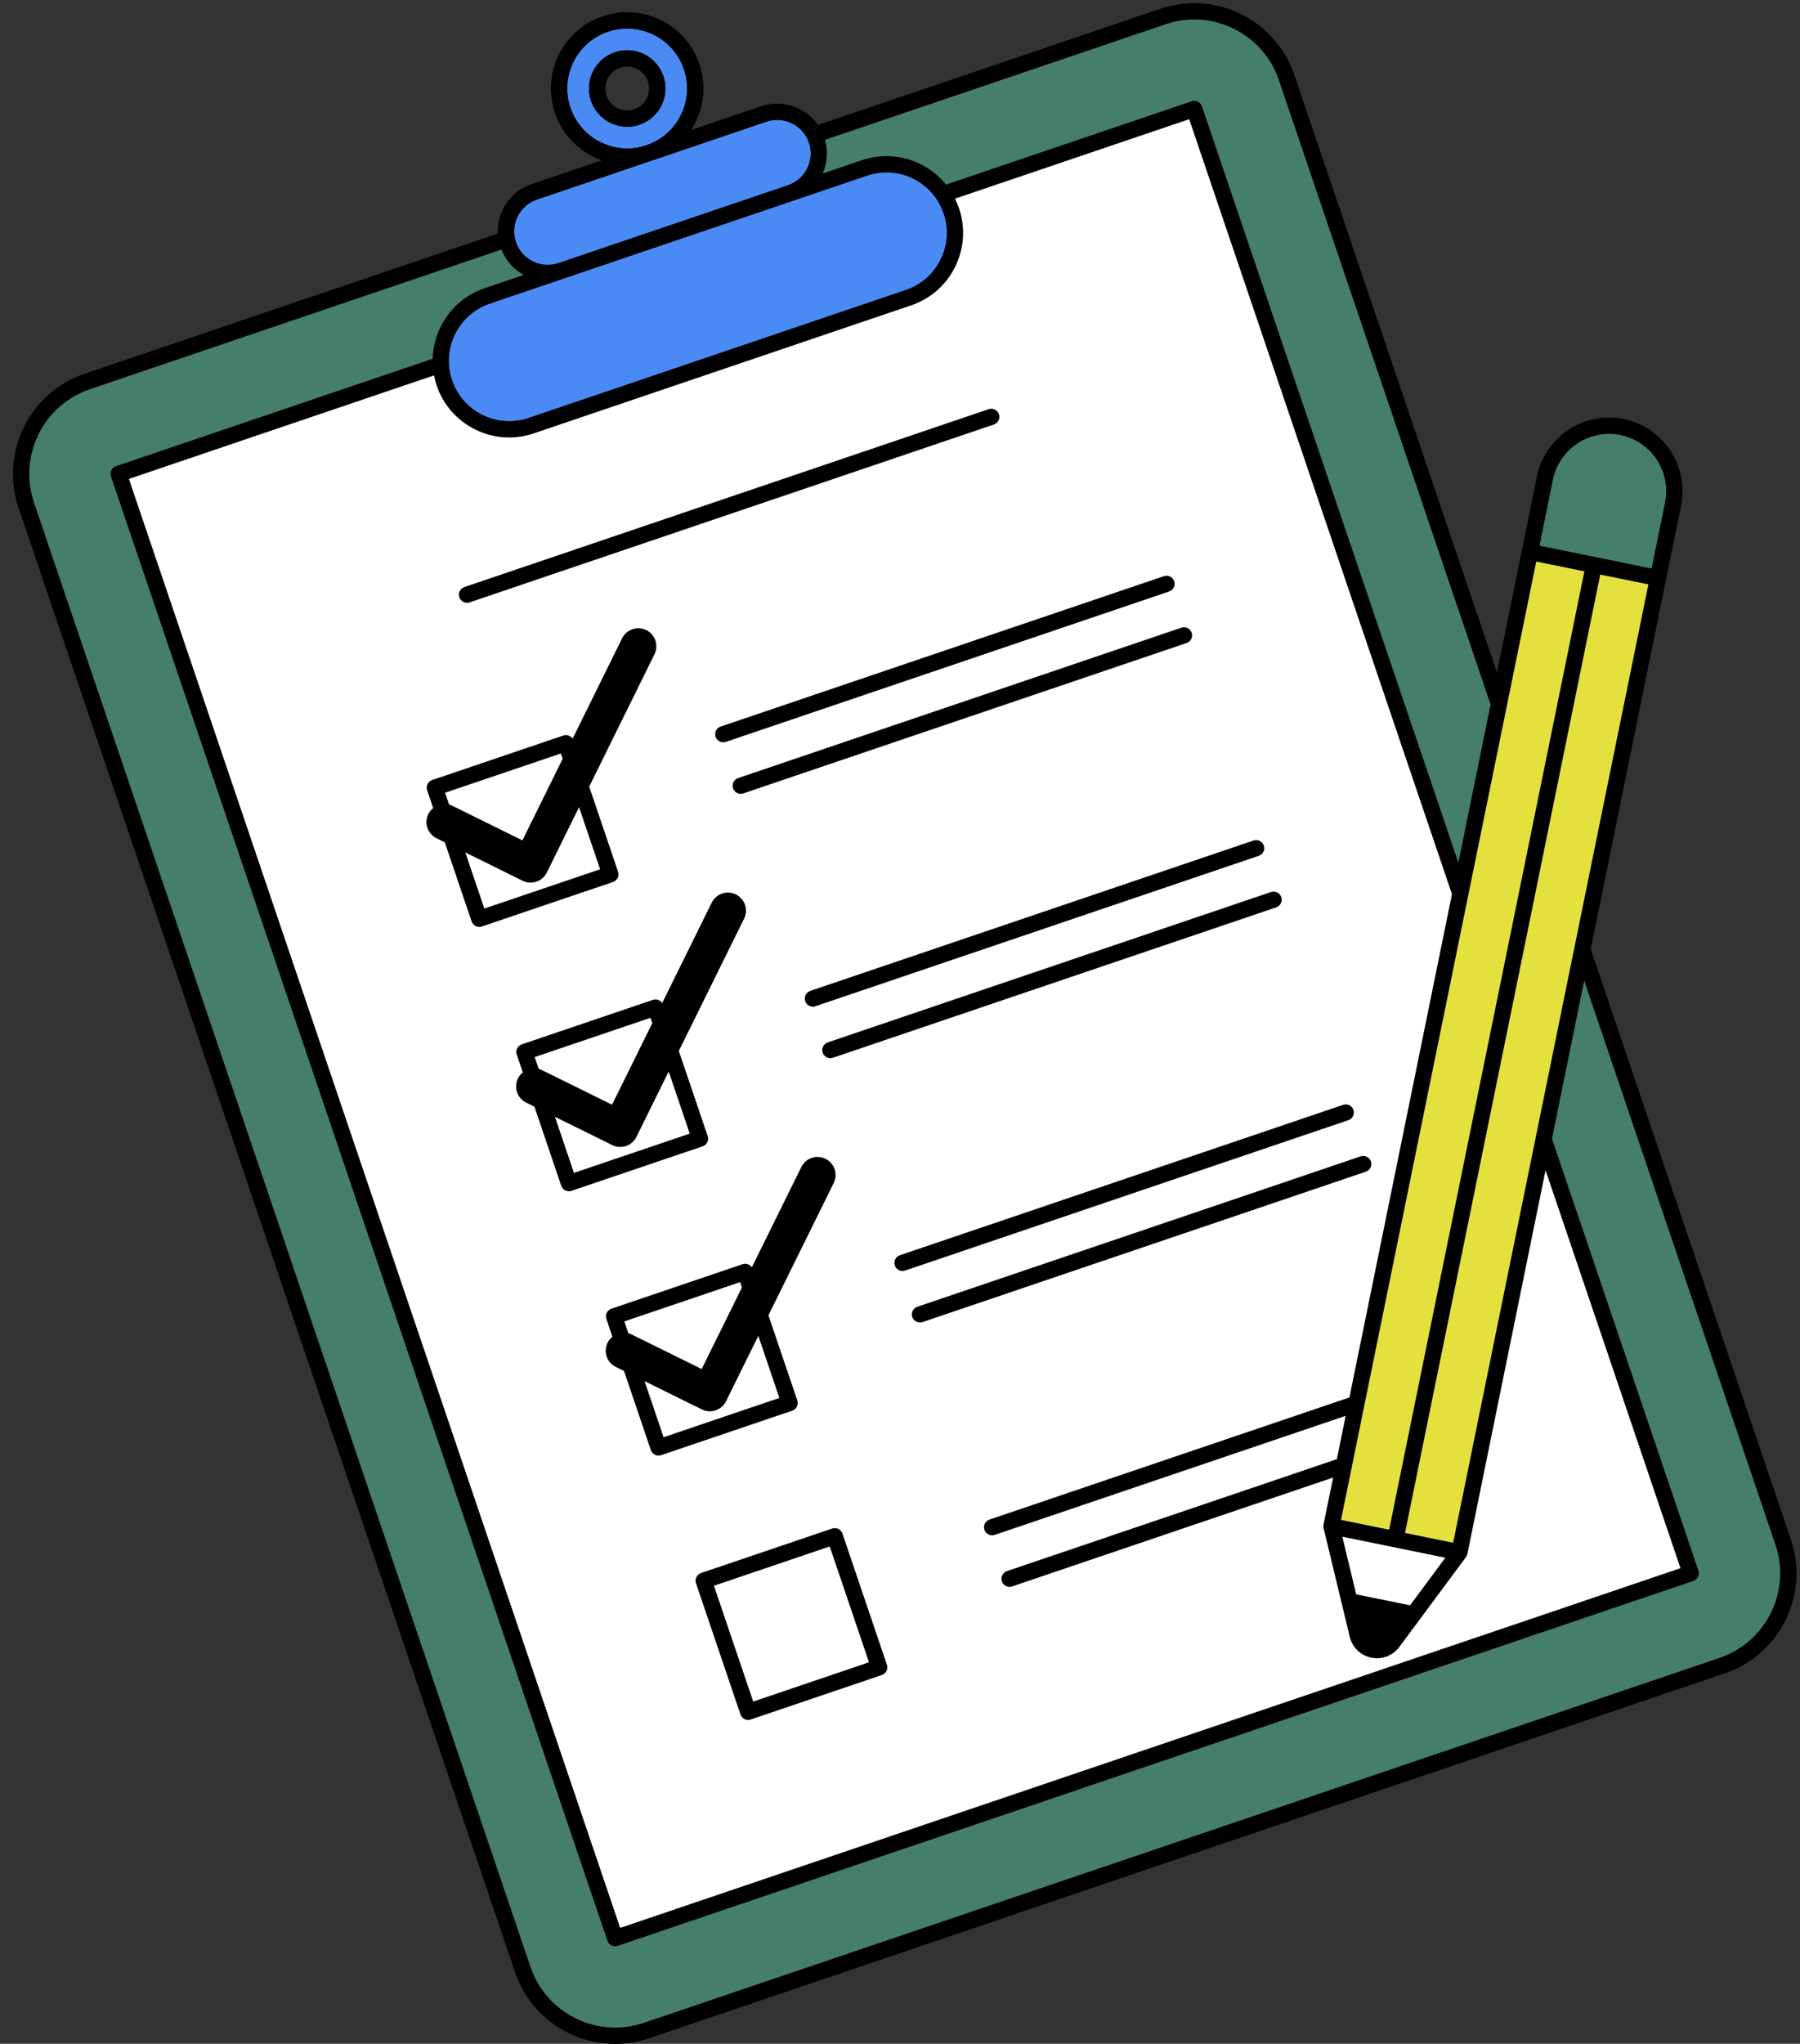
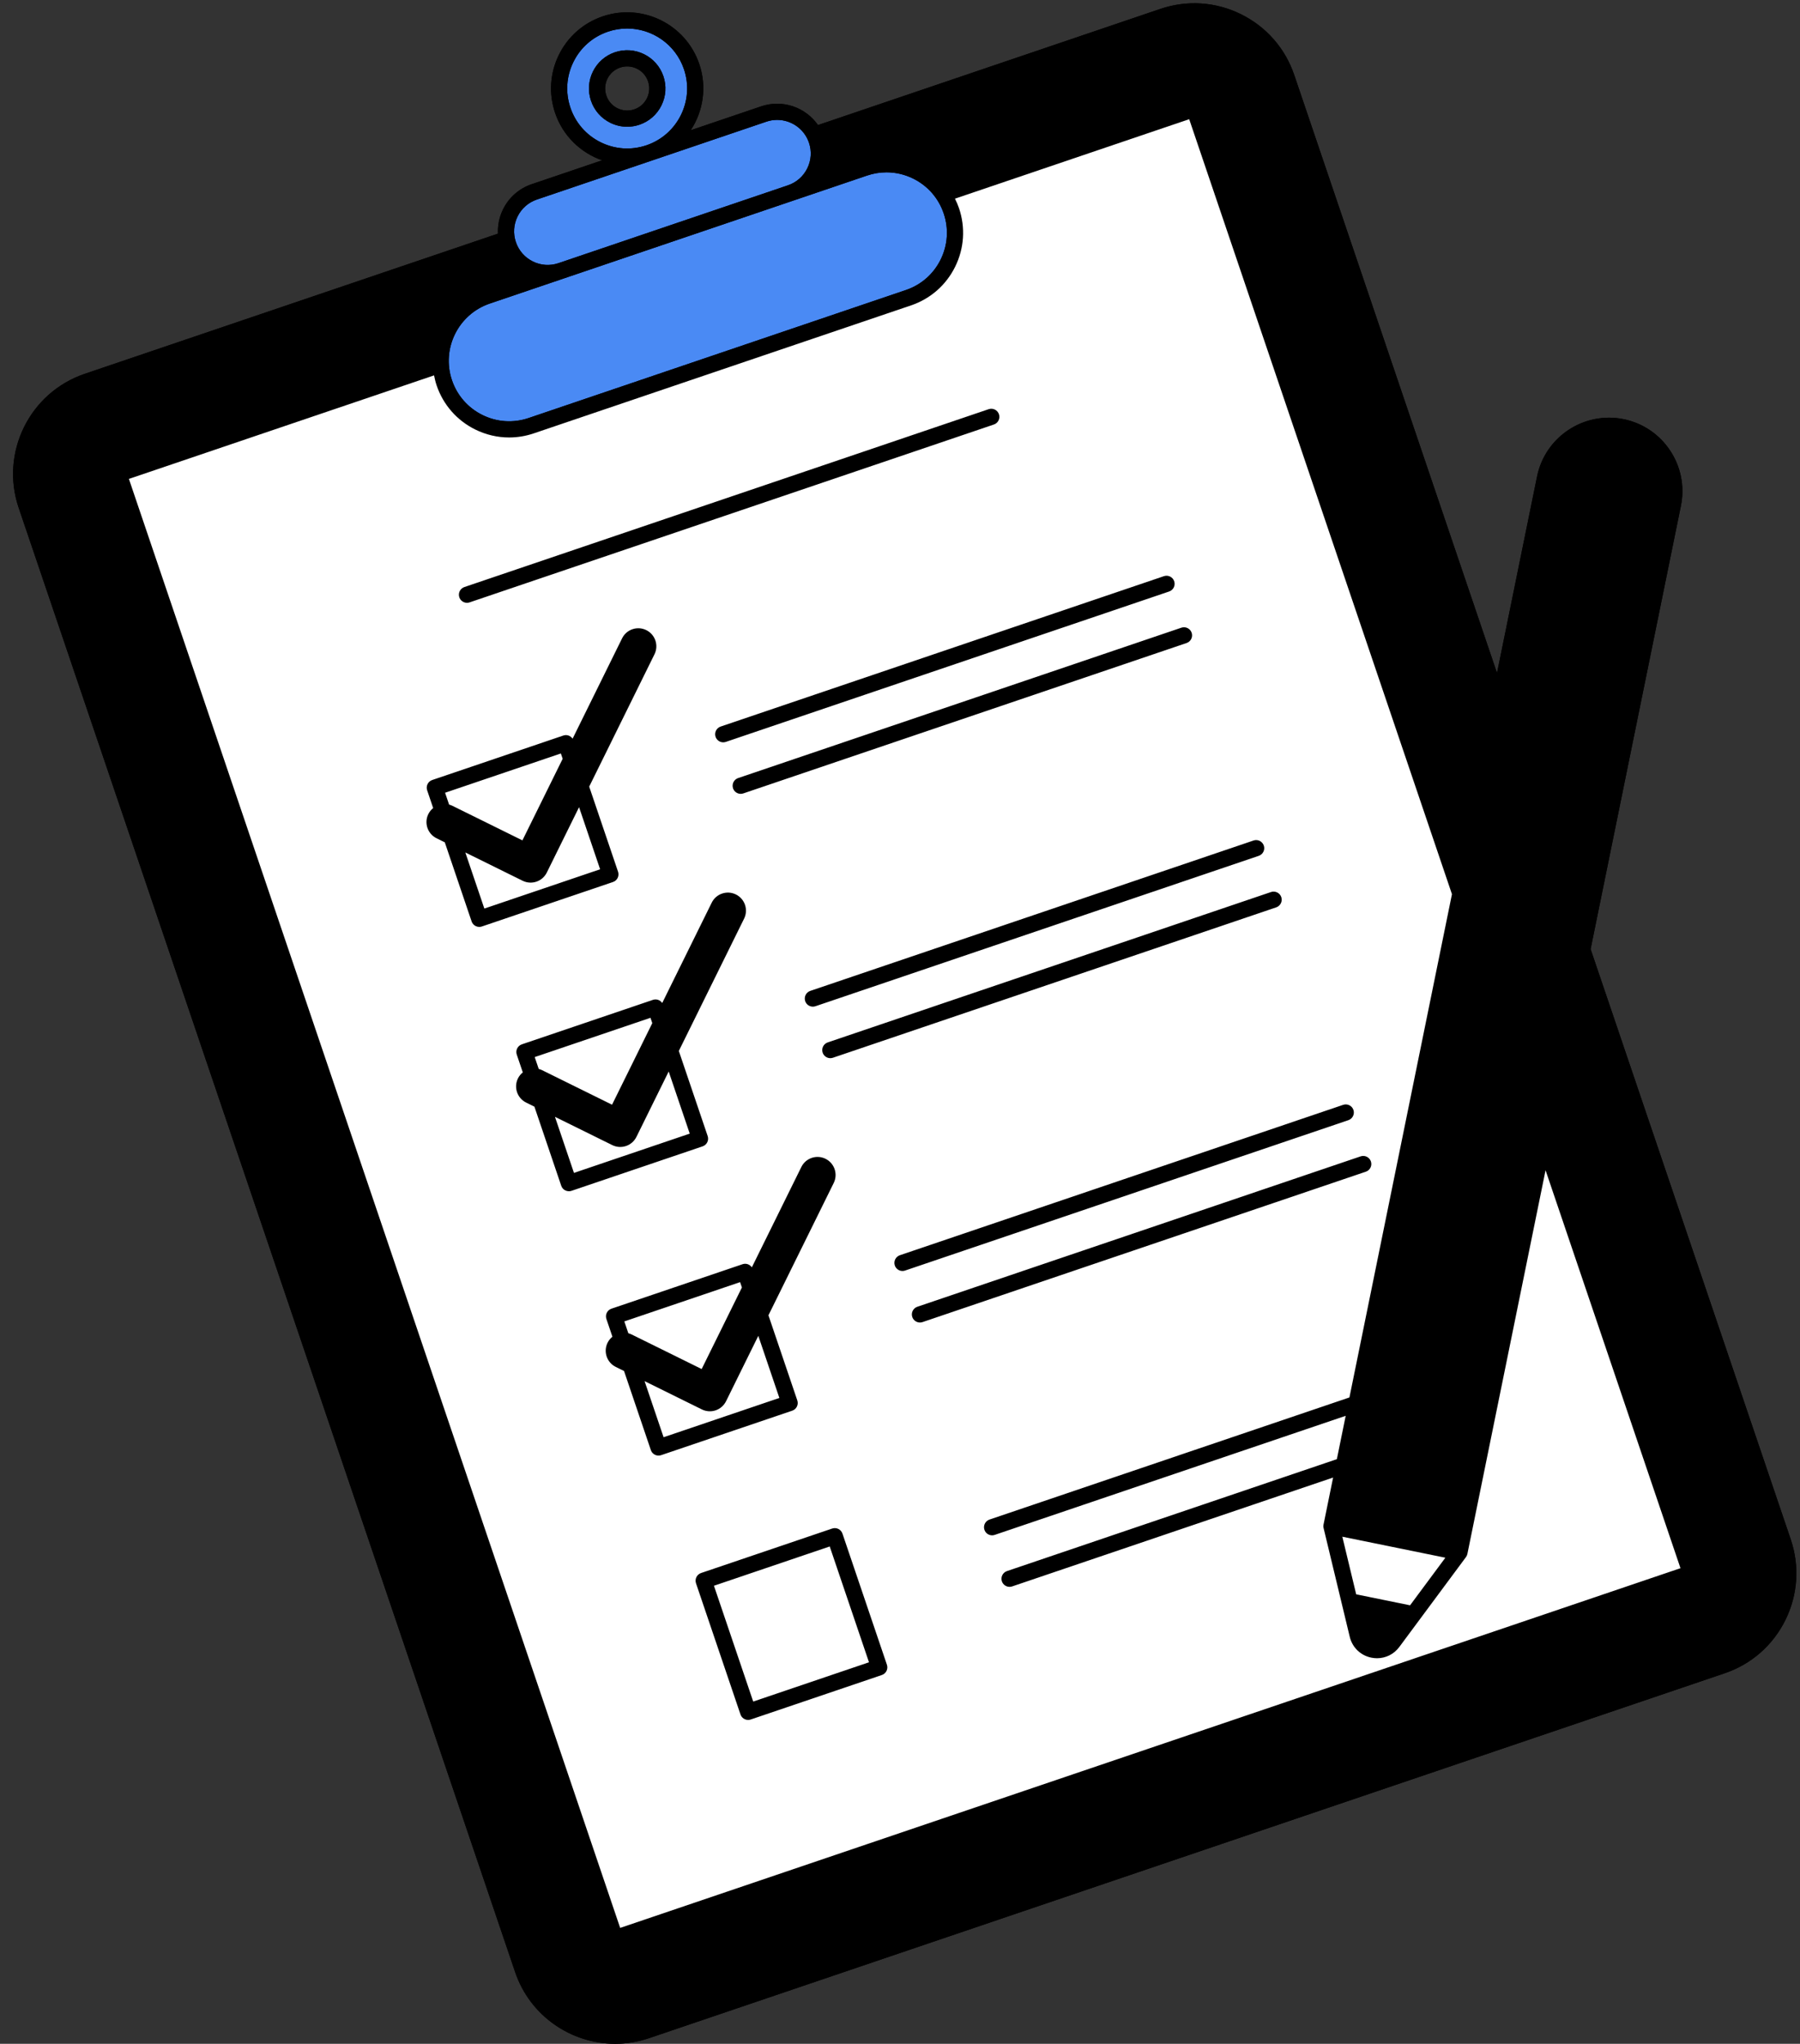
<svg xmlns="http://www.w3.org/2000/svg" fill="#000000" height="500.8" preserveAspectRatio="xMidYMid meet" version="1" viewBox="-3.2 -0.8 441.2 500.8" width="441.2" zoomAndPan="magnify">
  <rect x="-3.2" y="-0.8" width="441.2" height="500.8" fill="#333333" stroke="none" />
  <g id="change1_1">
    <path d="M435.727,376.393l-49.051-144.629l18.446-90.522l3.69-18.109c1.981-9.721-4.317-19.243-14.039-21.225c0,0,0,0,0,0 c-9.719-1.976-19.243,4.318-21.224,14.039l-3.69,18.109l-6.126,30.061l-49.699-146.54c-2.22-6.545-6.856-11.835-13.054-14.894 c-6.199-3.06-13.217-3.52-19.763-1.301l-83.92,28.462c-3.026-4.343-8.665-6.372-13.924-4.588l-17.263,5.855 c3.039-4.641,4.009-10.575,2.092-16.224c-3.306-9.746-13.922-14.989-23.67-11.68c-4.721,1.6-8.534,4.945-10.738,9.415 c-2.204,4.469-2.535,9.531-0.934,14.252c1.915,5.648,6.288,9.771,11.519,11.607l-17.254,5.851c-3.086,1.047-5.579,3.232-7.021,6.155 c-0.928,1.881-1.342,3.921-1.245,5.96L17.568,90.801C4.056,95.383-3.21,110.106,1.373,123.618l121.692,358.815 C126.717,493.2,136.807,500,147.593,500c2.749,0,5.544-0.442,8.289-1.372c0-0.001,0-0.001,0-0.001l263.65-89.417 c6.546-2.22,11.835-6.855,14.894-13.054C437.485,389.958,437.947,382.94,435.727,376.393z M155.374,23.274 c-0.638,1.295-1.744,2.263-3.11,2.726h-0.001c-1.364,0.462-2.828,0.366-4.121-0.272c-1.292-0.639-2.26-1.745-2.724-3.113 c-0.464-1.368-0.368-2.834,0.269-4.127c0.637-1.293,1.739-2.261,3.105-2.724c0.574-0.194,1.157-0.287,1.732-0.287 c2.252,0,4.36,1.421,5.122,3.67C156.111,20.513,156.014,21.979,155.374,23.274z" />
  </g>
  <g id="change2_1">
    <path d="M107.581,92.364c-2.623-7.733,1.535-16.159,9.269-18.781l92.475-31.363c1.561-0.529,3.169-0.792,4.77-0.792 c2.242,0,4.471,0.515,6.541,1.537c3.547,1.751,6.201,4.778,7.471,8.525c1.271,3.745,1.006,7.763-0.744,11.31 c-1.751,3.548-4.778,6.201-8.524,7.471l-92.475,31.363c-3.746,1.268-7.763,1.006-11.311-0.745 C111.505,99.138,108.852,96.11,107.581,92.364z M127.403,63.267c1.972,0.973,4.204,1.116,6.286,0.414l56.248-19.076 c0-0.001,0-0.001,0-0.001c2.082-0.705,3.765-2.18,4.737-4.151c0.973-1.972,1.12-4.205,0.414-6.287 c-1.161-3.425-4.371-5.588-7.802-5.588c-0.875,0-1.763,0.14-2.637,0.437l-28.045,9.511c-0.028,0.01-0.053,0.023-0.081,0.032 c-0.034,0.012-0.069,0.019-0.103,0.03l-28.019,9.503c-2.082,0.706-3.764,2.181-4.737,4.152c-0.973,1.972-1.12,4.204-0.414,6.286 C123.957,60.612,125.431,62.294,127.403,63.267z M155.248,34.801c-3.718,1.258-7.701,0.997-11.219-0.741 c-3.518-1.737-6.15-4.742-7.411-8.461c-1.26-3.717-1-7.703,0.735-11.223c1.735-3.519,4.737-6.151,8.455-7.412 c1.559-0.528,3.146-0.779,4.707-0.779c6.126,0,11.856,3.862,13.931,9.977C167.048,23.836,162.922,32.198,155.248,34.801z M153.538,29.76c2.372-0.804,4.287-2.483,5.395-4.73c1.108-2.245,1.276-4.787,0.472-7.158c-1.66-4.894-6.989-7.525-11.887-5.866 c-2.37,0.804-4.284,2.483-5.39,4.729c-1.104,2.244-1.271,4.785-0.467,7.156c0.804,2.37,2.481,4.286,4.724,5.394 c1.31,0.648,2.72,0.975,4.14,0.975C151.535,30.26,152.551,30.094,153.538,29.76z" fill="#4a8af4" />
  </g>
  <g id="change1_2">
    <path d="M435.727,376.393l-49.051-144.629l18.446-90.522l3.69-18.109c1.981-9.721-4.317-19.243-14.039-21.225c0,0,0,0,0,0 c-9.719-1.976-19.243,4.318-21.224,14.039l-3.69,18.109l-6.126,30.061l-49.699-146.54c-2.22-6.545-6.856-11.835-13.054-14.894 c-6.199-3.06-13.217-3.52-19.763-1.301l-83.92,28.462c-3.026-4.343-8.665-6.372-13.924-4.588l-17.263,5.855 c3.039-4.641,4.009-10.575,2.092-16.224c-3.306-9.746-13.922-14.989-23.67-11.68c-4.721,1.6-8.534,4.945-10.738,9.415 c-2.204,4.469-2.535,9.531-0.934,14.252c1.915,5.648,6.288,9.771,11.519,11.607l-17.254,5.851c-3.086,1.047-5.579,3.232-7.021,6.155 c-0.928,1.881-1.342,3.921-1.245,5.96L17.568,90.801C4.056,95.383-3.21,110.106,1.373,123.618l121.692,358.815 C126.717,493.2,136.807,500,147.593,500c2.749,0,5.544-0.442,8.289-1.372c0-0.001,0-0.001,0-0.001l263.65-89.417 c6.546-2.22,11.835-6.855,14.894-13.054C437.485,389.958,437.947,382.94,435.727,376.393z M126.823,481.158L5.131,122.343 c-3.88-11.44,2.271-23.903,13.711-27.784L119.708,60.35c1.047,2.665,2.961,4.84,5.473,6.217l-9.605,3.258 c-7.64,2.591-12.505,9.65-12.719,17.28l-77.615,26.323c-0.498,0.17-0.909,0.53-1.142,1.002c-0.233,0.472-0.269,1.016-0.1,1.515 L145.691,474.76c0.169,0.498,0.529,0.909,1.001,1.142c0.276,0.136,0.576,0.204,0.878,0.204c0.215,0,0.43-0.035,0.637-0.106 l263.651-89.417c1.038-0.352,1.594-1.478,1.242-2.516l-35.893-105.833l7.897-38.751l46.865,138.186 c1.879,5.542,1.488,11.484-1.101,16.732c-2.59,5.247-7.068,9.173-12.61,11.052l-263.65,89.417 C143.167,498.749,130.703,492.596,126.823,481.158z M123.664,52.243c0.973-1.972,2.655-3.446,4.737-4.152l28.019-9.503 c0.034-0.011,0.069-0.019,0.103-0.03c0.028-0.009,0.053-0.022,0.081-0.032l28.045-9.511c0.873-0.296,1.762-0.437,2.637-0.437 c3.431,0,6.64,2.163,7.802,5.588c0.706,2.082,0.559,4.314-0.414,6.287c-0.973,1.972-2.656,3.446-4.737,4.151c0,0,0,0,0,0.001 l-56.248,19.076c-2.082,0.702-4.314,0.559-6.286-0.414c-1.972-0.974-3.446-2.656-4.153-4.738 C122.544,56.447,122.691,54.215,123.664,52.243z M144.03,34.06c-3.518-1.737-6.15-4.742-7.411-8.461 c-1.26-3.717-1-7.703,0.735-11.223c1.735-3.519,4.737-6.151,8.455-7.412c1.559-0.528,3.146-0.779,4.707-0.779 c6.126,0,11.856,3.862,13.931,9.977c2.601,7.674-1.524,16.036-9.198,18.639C151.53,36.06,147.547,35.798,144.03,34.06z M289.549,3.97c3.316,0,6.614,0.762,9.675,2.273c5.248,2.59,9.173,7.067,11.052,12.61l51.884,152.983l-7.897,38.751L291.408,25.252 c-0.352-1.037-1.477-1.592-2.516-1.241l-60.225,20.425c-1.685-2.084-3.8-3.809-6.276-5.031c-4.497-2.221-9.59-2.554-14.341-0.945 l-9.605,3.258c1.156-2.62,1.352-5.511,0.562-8.263l83.486-28.314C284.802,4.359,287.18,3.97,289.549,3.97z M393.982,105.798 c7.578,1.544,12.487,8.966,10.943,16.543l-3.294,16.165l-13.742-2.8c-0.001,0-0.001-0.001-0.002-0.001c-0.001,0-0.002,0-0.002,0 l-13.74-2.8l3.294-16.165C378.983,109.163,386.405,104.257,393.982,105.798z M116.85,73.582l92.475-31.363 c1.561-0.529,3.169-0.792,4.77-0.792c2.242,0,4.471,0.515,6.541,1.537c3.547,1.751,6.201,4.778,7.471,8.525 c1.271,3.745,1.006,7.763-0.744,11.31c-1.751,3.548-4.778,6.201-8.524,7.471l-92.475,31.363c-3.746,1.268-7.763,1.006-11.311-0.745 c-3.548-1.751-6.201-4.778-7.471-8.525C104.958,84.631,109.116,76.205,116.85,73.582z M103.823,93.639 c1.611,4.75,4.975,8.588,9.473,10.808c2.624,1.295,5.45,1.948,8.293,1.948c2.03,0,4.069-0.333,6.048-1.005l92.475-31.362 c4.75-1.61,8.589-4.975,10.808-9.473c2.22-4.498,2.555-9.591,0.944-14.341c-0.275-0.81-0.618-1.582-0.992-2.336l57.415-19.472 l64.404,189.899l-25.13,123.318l-88.223,29.921c-1.038,0.352-1.594,1.478-1.242,2.516c0.28,0.826,1.052,1.348,1.879,1.348 c0.211,0,0.426-0.035,0.637-0.107l86.031-29.178l-2.164,10.622l-80.86,27.424c-1.038,0.352-1.594,1.478-1.242,2.516 c0.28,0.826,1.052,1.348,1.879,1.348c0.211,0,0.426-0.035,0.637-0.107l78.668-26.679l-2.351,11.534 c-0.024,0.117-0.032,0.234-0.035,0.35c0,0.004-0.001,0.008-0.001,0.012c-0.003,0.167,0.017,0.329,0.054,0.486 c0.001,0.003,0,0.006,0.001,0.009l6.409,26.635c0.627,2.616,2.654,4.574,5.291,5.111c0.469,0.095,0.937,0.142,1.4,0.142 c2.14,0,4.154-0.999,5.468-2.775l16.322-22.005c0.001-0.001,0.001-0.003,0.002-0.004c0.169-0.23,0.294-0.492,0.352-0.777 l19.159-94.017l33.071,97.511l-259.893,88.143L28.395,116.548l74.796-25.367C103.351,92.003,103.547,92.824,103.823,93.639z M351.073,380.893l-8.65,11.663l-13.207-2.691l-3.397-14.119L351.073,380.893z M352.983,377.231l-11.809-2.407 c0.009-0.035,0.023-0.068,0.031-0.104l47.833-234.731l11.8,2.404L352.983,377.231z M373.352,136.794l11.798,2.404l-47.833,234.731 c-0.007,0.036-0.005,0.072-0.011,0.108l-11.809-2.407L373.352,136.794z M158.933,25.03c1.108-2.245,1.276-4.787,0.472-7.158 c-1.66-4.894-6.989-7.525-11.887-5.866c-2.37,0.804-4.284,2.483-5.39,4.729c-1.104,2.244-1.271,4.785-0.467,7.156 c0.804,2.37,2.481,4.286,4.724,5.394c1.31,0.648,2.72,0.975,4.14,0.975c1.011,0,2.028-0.166,3.014-0.5 C155.909,28.956,157.824,27.277,158.933,25.03z M155.374,23.274c-0.638,1.295-1.744,2.263-3.11,2.726h-0.001 c-1.364,0.462-2.828,0.366-4.121-0.272c-1.292-0.639-2.26-1.745-2.724-3.113c-0.464-1.368-0.368-2.834,0.269-4.127 c0.637-1.293,1.739-2.261,3.105-2.724c0.574-0.194,1.157-0.287,1.732-0.287c2.252,0,4.36,1.421,5.122,3.67 C156.111,20.513,156.014,21.979,155.374,23.274z M102.977,197.204c-0.482,0.39-0.895,0.878-1.187,1.47 c-1.082,2.191-0.182,4.845,2.01,5.926l2.025,0.999l6.573,19.382c0.169,0.498,0.529,0.909,1.001,1.142 c0.276,0.136,0.576,0.204,0.878,0.204c0.215,0,0.43-0.035,0.637-0.106l32.137-10.899c0.498-0.169,0.909-0.529,1.142-1.001 c0.233-0.472,0.269-1.016,0.1-1.515l-7.074-20.857l16-32.423c1.082-2.191,0.182-4.845-2.01-5.926 c-2.19-1.081-4.845-0.181-5.925,2.009L137.15,180.2c-0.489-0.721-1.408-1.064-2.273-0.769l-32.136,10.899 c-1.038,0.352-1.594,1.478-1.242,2.516L102.977,197.204z M143.897,212.204l-28.379,9.625l-4.662-13.745l14.047,6.932 c1.052,0.519,2.267,0.599,3.379,0.222s2.027-1.18,2.546-2.232l7.907-16.022L143.897,212.204z M134.273,183.825l0.443,1.307 l-9.865,19.989l-17.136-8.456c-0.273-0.135-0.553-0.239-0.837-0.313l-0.984-2.902L134.273,183.825z M173.438,177.23l108.652-36.85 c1.038-0.354,2.164,0.203,2.516,1.241s-0.204,2.164-1.242,2.516l-108.652,36.85c-0.211,0.072-0.426,0.107-0.637,0.107 c-0.827,0-1.599-0.521-1.879-1.348C171.844,178.709,172.4,177.582,173.438,177.23z M177.719,189.856l108.652-36.85 c1.038-0.353,2.164,0.203,2.516,1.241c0.352,1.038-0.204,2.164-1.242,2.516l-108.652,36.85c-0.211,0.072-0.426,0.107-0.637,0.107 c-0.827,0-1.599-0.521-1.879-1.348C176.126,191.334,176.682,190.208,177.719,189.856z M170.16,279.094 c0.233-0.472,0.269-1.016,0.1-1.515l-7.074-20.857l16-32.423c1.082-2.191,0.182-4.845-2.01-5.926 c-2.19-1.081-4.845-0.181-5.925,2.009l-12.134,24.588c-0.488-0.72-1.408-1.06-2.273-0.77L124.708,255.1 c-1.038,0.352-1.594,1.478-1.242,2.516l1.478,4.359c-0.482,0.39-0.895,0.878-1.187,1.47c-1.082,2.191-0.182,4.845,2.01,5.926 l2.025,0.999l6.573,19.382c0.169,0.498,0.529,0.909,1.001,1.142c0.276,0.136,0.576,0.204,0.878,0.204 c0.215,0,0.43-0.035,0.637-0.106l32.137-10.899C169.516,279.926,169.927,279.566,170.16,279.094z M156.24,248.596l0.443,1.308 l-9.865,19.989l-17.136-8.456c-0.273-0.135-0.553-0.239-0.837-0.313l-0.984-2.902L156.24,248.596z M137.486,286.599l-4.661-13.745 l14.047,6.932c1.052,0.519,2.267,0.599,3.379,0.222c1.111-0.377,2.027-1.18,2.546-2.232l7.907-16.022l5.162,15.22L137.486,286.599z M195.405,242.002l108.652-36.85c1.037-0.353,2.164,0.203,2.516,1.241c0.352,1.038-0.204,2.164-1.242,2.516l-108.652,36.85 c-0.211,0.072-0.426,0.107-0.637,0.107c-0.827,0-1.599-0.521-1.879-1.348C193.811,243.481,194.367,242.354,195.405,242.002z M199.687,254.626l108.652-36.848c1.038-0.349,2.164,0.203,2.516,1.241c0.352,1.038-0.204,2.164-1.242,2.516l-108.652,36.85 c-0.211,0.071-0.426,0.106-0.637,0.106c-0.827,0-1.599-0.521-1.879-1.348C198.093,256.105,198.649,254.978,199.687,254.626z M192.227,342.35l-7.074-20.857l16-32.423c1.082-2.191,0.182-4.845-2.01-5.926c-2.19-1.082-4.845-0.181-5.925,2.009l-12.134,24.589 c-0.489-0.72-1.408-1.062-2.273-0.77l-32.136,10.899c-1.038,0.352-1.594,1.478-1.242,2.516l1.478,4.359 c-0.482,0.39-0.895,0.878-1.187,1.47c-1.082,2.191-0.182,4.845,2.01,5.926l2.024,0.999l6.573,19.382 c0.28,0.826,1.052,1.348,1.879,1.348c0.211,0,0.426-0.035,0.637-0.107l32.136-10.899 C192.023,344.515,192.579,343.388,192.227,342.35z M178.207,313.368l0.443,1.307l-9.865,19.989l-17.136-8.456 c-0.273-0.135-0.553-0.239-0.837-0.313l-0.984-2.902L178.207,313.368z M159.453,351.371l-4.662-13.745l14.046,6.932 c1.052,0.519,2.268,0.599,3.379,0.223c1.111-0.377,2.027-1.18,2.546-2.232l7.907-16.022l5.162,15.22L159.453,351.371z M217.372,306.773l108.652-36.85c1.038-0.348,2.165,0.204,2.516,1.242c0.352,1.038-0.204,2.164-1.242,2.517L218.646,310.53 c-0.211,0.072-0.426,0.107-0.637,0.107c-0.827,0-1.599-0.521-1.879-1.348C215.778,308.251,216.334,307.125,217.372,306.773z M221.654,319.398l108.652-36.85c1.038-0.354,2.164,0.203,2.516,1.241c0.352,1.038-0.204,2.164-1.242,2.516l-108.652,36.85 c-0.211,0.072-0.426,0.107-0.637,0.107c-0.827,0-1.599-0.521-1.879-1.348C220.06,320.877,220.616,319.75,221.654,319.398z M203.295,374.985c-0.352-1.037-1.478-1.592-2.516-1.241l-32.137,10.899c-0.498,0.169-0.909,0.529-1.142,1.001 c-0.233,0.472-0.269,1.016-0.1,1.515l10.899,32.136c0.28,0.826,1.052,1.348,1.879,1.348c0.211,0,0.426-0.035,0.637-0.107 l32.137-10.899c0.498-0.169,0.909-0.529,1.142-1.001c0.233-0.472,0.269-1.016,0.1-1.515L203.295,374.985z M181.42,416.142 l-9.625-28.378l28.379-9.625l9.625,28.378L181.42,416.142z M109.387,145.562c-0.352-1.038,0.204-2.164,1.242-2.516l128.51-43.584 c1.038-0.351,2.165,0.204,2.516,1.241c0.352,1.038-0.204,2.164-1.242,2.517l-128.51,43.583c-0.211,0.072-0.426,0.107-0.637,0.107 C110.439,146.91,109.667,146.388,109.387,145.562z" />
  </g>
  <g id="change3_1">
    <path d="M150.813,325.894l-0.984-2.902l28.378-9.625l0.443,1.307l-9.865,19.989l-17.136-8.456 C151.377,326.073,151.096,325.969,150.813,325.894z M28.395,116.548l74.796-25.367c0.16,0.822,0.356,1.643,0.632,2.458 c1.611,4.75,4.975,8.588,9.473,10.808c2.624,1.295,5.45,1.948,8.293,1.948c2.03,0,4.069-0.333,6.048-1.005l92.475-31.362 c4.75-1.61,8.589-4.975,10.808-9.473c2.22-4.498,2.555-9.591,0.944-14.341c-0.275-0.81-0.618-1.582-0.992-2.336l57.415-19.472 l64.404,189.899l-25.13,123.318l-88.223,29.921c-1.038,0.352-1.594,1.478-1.242,2.516c0.28,0.826,1.052,1.348,1.879,1.348 c0.211,0,0.426-0.035,0.637-0.107l86.031-29.178l-2.164,10.622l-80.86,27.424c-1.038,0.352-1.594,1.478-1.242,2.516 c0.28,0.826,1.052,1.348,1.879,1.348c0.211,0,0.426-0.035,0.637-0.107l78.668-26.679l-2.351,11.534 c-0.024,0.117-0.032,0.234-0.035,0.35c0,0.004-0.001,0.008-0.001,0.012c-0.003,0.167,0.017,0.329,0.054,0.486 c0.001,0.003,0,0.006,0.001,0.009l6.409,26.635c0.627,2.616,2.654,4.574,5.291,5.111c0.469,0.095,0.937,0.142,1.4,0.142 c2.14,0,4.154-0.999,5.468-2.775l16.322-22.005c0.001-0.001,0.001-0.003,0.002-0.004c0.169-0.23,0.294-0.492,0.352-0.777 l19.159-94.017l33.071,97.511l-259.893,88.143L28.395,116.548z M136.881,290.994l32.137-10.899c0.498-0.169,0.909-0.529,1.142-1.001 c0.233-0.472,0.269-1.016,0.1-1.515l-7.074-20.857l16-32.423c1.082-2.191,0.182-4.845-2.01-5.926 c-2.19-1.081-4.845-0.181-5.925,2.009l-12.134,24.588c-0.488-0.72-1.408-1.06-2.273-0.77L124.708,255.1 c-1.038,0.352-1.594,1.478-1.242,2.516l1.478,4.359c-0.482,0.39-0.895,0.878-1.187,1.47c-1.082,2.191-0.182,4.845,2.01,5.926 l2.025,0.999l6.573,19.382c0.169,0.498,0.529,0.909,1.001,1.142c0.276,0.136,0.576,0.204,0.878,0.204 C136.459,291.099,136.674,291.065,136.881,290.994z M158.849,355.766l32.136-10.899c1.038-0.352,1.594-1.478,1.242-2.516 l-7.074-20.857l16-32.423c1.082-2.191,0.182-4.845-2.01-5.926c-2.19-1.082-4.845-0.181-5.925,2.009l-12.134,24.589 c-0.489-0.72-1.408-1.062-2.273-0.77l-32.136,10.899c-1.038,0.352-1.594,1.478-1.242,2.516l1.478,4.359 c-0.482,0.39-0.895,0.878-1.187,1.47c-1.082,2.191-0.182,4.845,2.01,5.926l2.024,0.999l6.573,19.382 c0.28,0.826,1.052,1.348,1.879,1.348C158.422,355.872,158.637,355.837,158.849,355.766z M214.194,407.121l-10.899-32.136 c-0.352-1.037-1.478-1.592-2.516-1.241l-32.137,10.899c-0.498,0.169-0.909,0.529-1.142,1.001c-0.233,0.472-0.269,1.016-0.1,1.515 l10.899,32.136c0.28,0.826,1.052,1.348,1.879,1.348c0.211,0,0.426-0.035,0.637-0.107l32.137-10.899 c0.498-0.169,0.909-0.529,1.142-1.001C214.327,408.165,214.363,407.62,214.194,407.121z M330.306,282.549l-108.652,36.85 c-1.038,0.352-1.594,1.478-1.242,2.516c0.28,0.826,1.052,1.348,1.879,1.348c0.211,0,0.426-0.035,0.637-0.107l108.652-36.85 c1.038-0.352,1.594-1.478,1.242-2.516C332.47,282.752,331.343,282.195,330.306,282.549z M326.024,269.923l-108.652,36.85 c-1.038,0.352-1.594,1.478-1.242,2.516c0.28,0.826,1.052,1.348,1.879,1.348c0.211,0,0.426-0.035,0.637-0.107l108.652-36.848 c1.038-0.353,1.594-1.479,1.242-2.517C328.188,270.128,327.062,269.575,326.024,269.923z M308.339,217.778l-108.652,36.848 c-1.038,0.353-1.594,1.479-1.242,2.517c0.28,0.826,1.052,1.348,1.879,1.348c0.211,0,0.426-0.035,0.637-0.106l108.652-36.85 c1.038-0.352,1.594-1.478,1.242-2.516C310.503,217.981,309.377,217.429,308.339,217.778z M304.057,205.153l-108.652,36.85 c-1.038,0.352-1.594,1.478-1.242,2.516c0.28,0.826,1.052,1.348,1.879,1.348c0.211,0,0.426-0.035,0.637-0.107l108.652-36.85 c1.038-0.352,1.594-1.478,1.242-2.516C306.221,205.356,305.094,204.8,304.057,205.153z M286.371,153.006l-108.652,36.85 c-1.038,0.352-1.594,1.478-1.242,2.516c0.28,0.826,1.052,1.348,1.879,1.348c0.211,0,0.426-0.035,0.637-0.107l108.652-36.85 c1.038-0.352,1.594-1.478,1.242-2.516C288.536,153.21,287.409,152.654,286.371,153.006z M282.09,140.381l-108.652,36.85 c-1.038,0.352-1.594,1.478-1.242,2.516c0.28,0.826,1.052,1.348,1.879,1.348c0.211,0,0.426-0.035,0.637-0.107l108.652-36.85 c1.038-0.352,1.594-1.478,1.242-2.516S283.127,140.027,282.09,140.381z M109.387,145.562c0.28,0.826,1.052,1.348,1.879,1.348 c0.211,0,0.426-0.035,0.637-0.107l128.51-43.583c1.038-0.353,1.594-1.479,1.242-2.517c-0.352-1.037-1.478-1.592-2.516-1.241 l-128.51,43.584C109.591,143.398,109.035,144.524,109.387,145.562z M101.499,192.846l1.478,4.359 c-0.482,0.39-0.895,0.878-1.187,1.47c-1.082,2.191-0.182,4.845,2.01,5.926l2.025,0.999l6.573,19.382 c0.169,0.498,0.529,0.909,1.001,1.142c0.276,0.136,0.576,0.204,0.878,0.204c0.215,0,0.43-0.035,0.637-0.106l32.137-10.899 c0.498-0.169,0.909-0.529,1.142-1.001c0.233-0.472,0.269-1.016,0.1-1.515l-7.074-20.857l16-32.423 c1.082-2.191,0.182-4.845-2.01-5.926c-2.19-1.081-4.845-0.181-5.925,2.009L137.15,180.2c-0.489-0.721-1.408-1.064-2.273-0.769 l-32.136,10.899C101.703,190.681,101.147,191.808,101.499,192.846z M129.683,261.436l17.136,8.456l9.865-19.989l-0.443-1.308 l-28.378,9.625l0.984,2.902C129.129,261.198,129.41,261.302,129.683,261.436z M171.795,387.763l9.625,28.378l28.379-9.625 l-9.625-28.378L171.795,387.763z M128.282,215.238c-1.111,0.377-2.327,0.297-3.379-0.222l-14.047-6.932l4.662,13.745l28.379-9.625 l-5.162-15.22l-7.907,16.022C130.31,214.058,129.394,214.861,128.282,215.238z M107.715,196.665l17.136,8.456l9.865-19.989 l-0.443-1.307l-28.378,9.625l0.984,2.902C107.162,196.426,107.442,196.53,107.715,196.665z M152.796,277.777 c-0.519,1.052-1.435,1.855-2.546,2.232c-1.111,0.377-2.327,0.297-3.379-0.222l-14.047-6.932l4.661,13.745l28.379-9.625l-5.162-15.22 L152.796,277.777z M174.763,342.548c-0.519,1.052-1.435,1.855-2.546,2.232c-1.111,0.377-2.327,0.297-3.379-0.223l-14.046-6.932 l4.662,13.745l28.378-9.625l-5.162-15.22L174.763,342.548z M342.423,392.556l8.65-11.663l-25.254-5.147l3.397,14.119 L342.423,392.556z" fill="#ffffff" />
  </g>
  <g id="change4_1">
-     <path d="M352.983,377.231l-11.809-2.407c0.009-0.035,0.023-0.068,0.031-0.104l47.833-234.731l11.8,2.404 L352.983,377.231z M325.497,371.63l11.809,2.407c0.005-0.036,0.003-0.072,0.011-0.108l47.833-234.731l-11.798-2.404L325.497,371.63z" fill="#e4e13e" />
-   </g>
+     </g>
  <g id="change5_1">
-     <path d="M418.257,405.453l-263.65,89.417c-11.44,3.879-23.905-2.274-27.784-13.713L5.131,122.343 c-3.88-11.44,2.271-23.903,13.711-27.784L119.708,60.35c1.047,2.665,2.961,4.84,5.473,6.217l-9.605,3.258 c-7.64,2.591-12.505,9.65-12.719,17.28l-77.615,26.323c-0.498,0.17-0.909,0.53-1.142,1.002c-0.233,0.472-0.269,1.016-0.1,1.515 L145.691,474.76c0.169,0.498,0.529,0.909,1.001,1.142c0.276,0.136,0.576,0.204,0.878,0.204c0.215,0,0.43-0.035,0.637-0.106 l263.651-89.417c1.038-0.352,1.594-1.478,1.242-2.516l-35.893-105.833l7.897-38.751l46.865,138.186 c1.879,5.542,1.488,11.484-1.101,16.732C428.278,399.648,423.8,403.573,418.257,405.453z M198.445,41.719l9.605-3.258 c4.751-1.609,9.844-1.277,14.341,0.945c2.475,1.221,4.59,2.947,6.276,5.031l60.225-20.425c1.039-0.351,2.165,0.204,2.516,1.241 l62.856,185.335l7.897-38.751L310.277,18.853c-1.879-5.543-5.805-10.02-11.052-12.61c-3.061-1.51-6.359-2.273-9.675-2.273 c-2.369,0-4.747,0.388-7.057,1.171l-83.486,28.314C199.797,36.208,199.601,39.098,198.445,41.719z M377.438,116.741l-3.294,16.165 l13.74,2.8c0.001,0,0.002,0,0.002,0c0.001,0,0.002,0.001,0.002,0.001l13.742,2.8l3.294-16.165 c1.544-7.577-3.365-14.999-10.943-16.543C386.405,104.257,378.983,109.163,377.438,116.741z" fill="#457e6b" />
-   </g>
+     </g>
</svg>